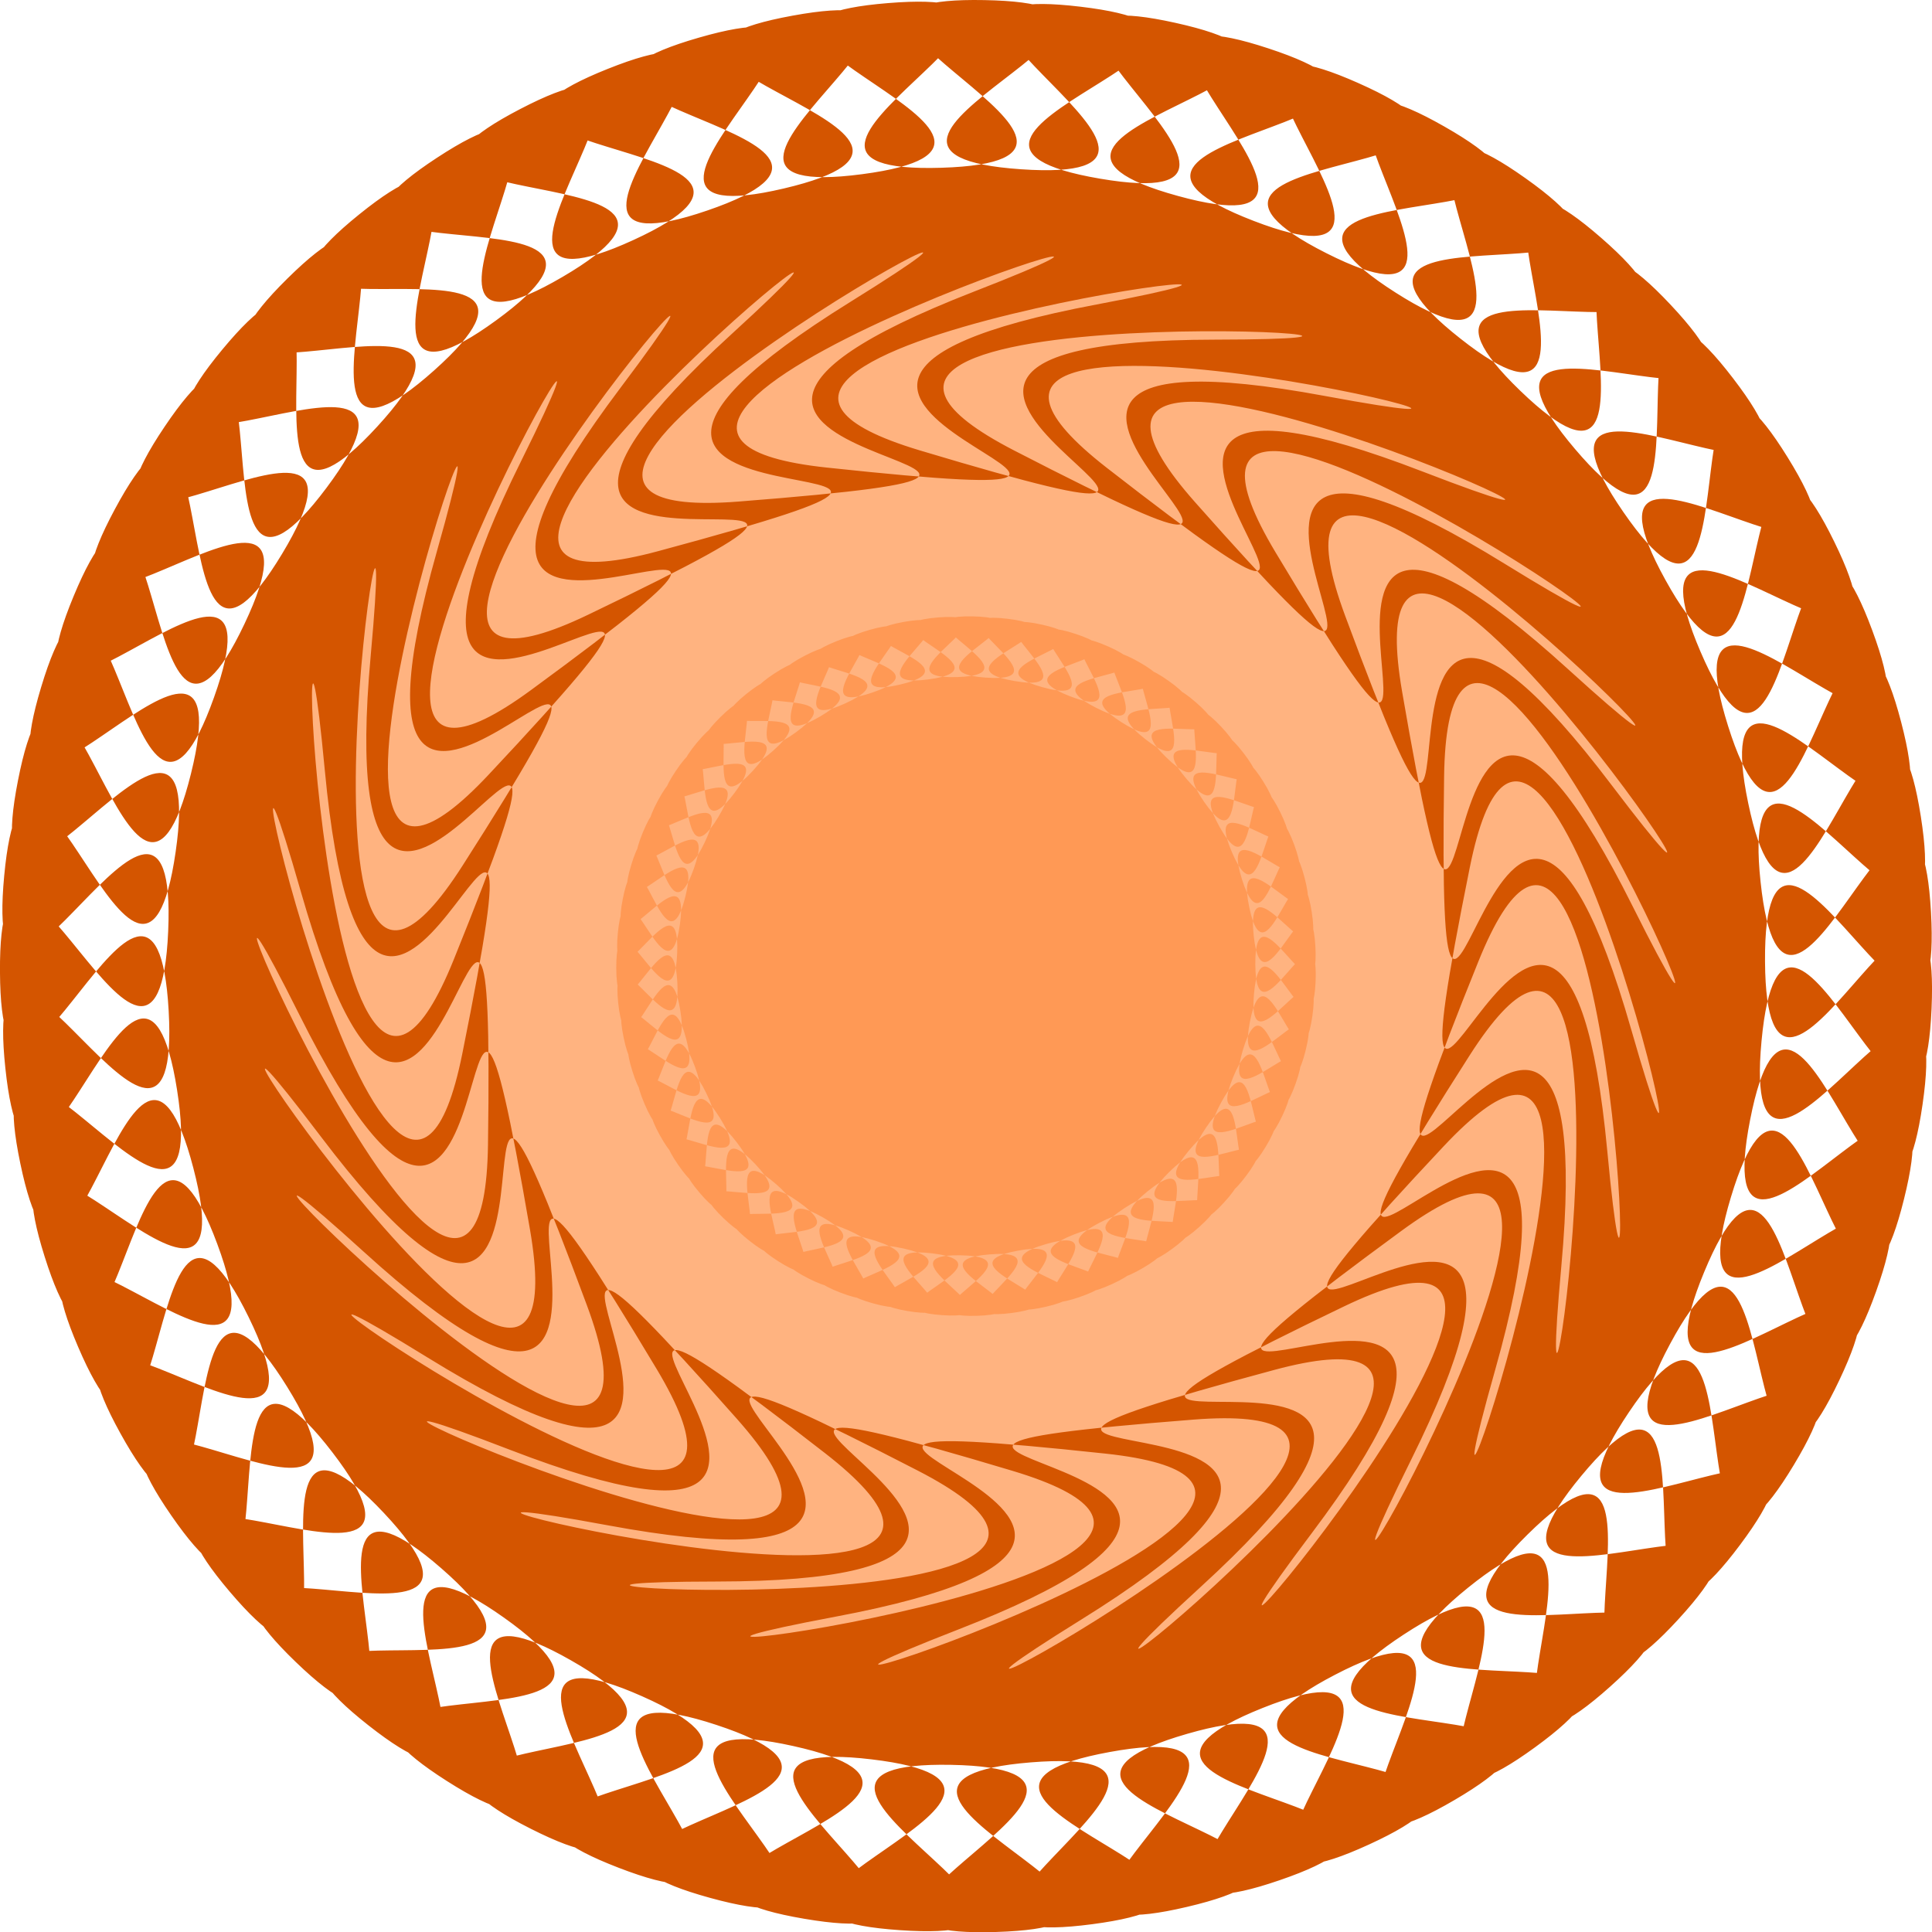
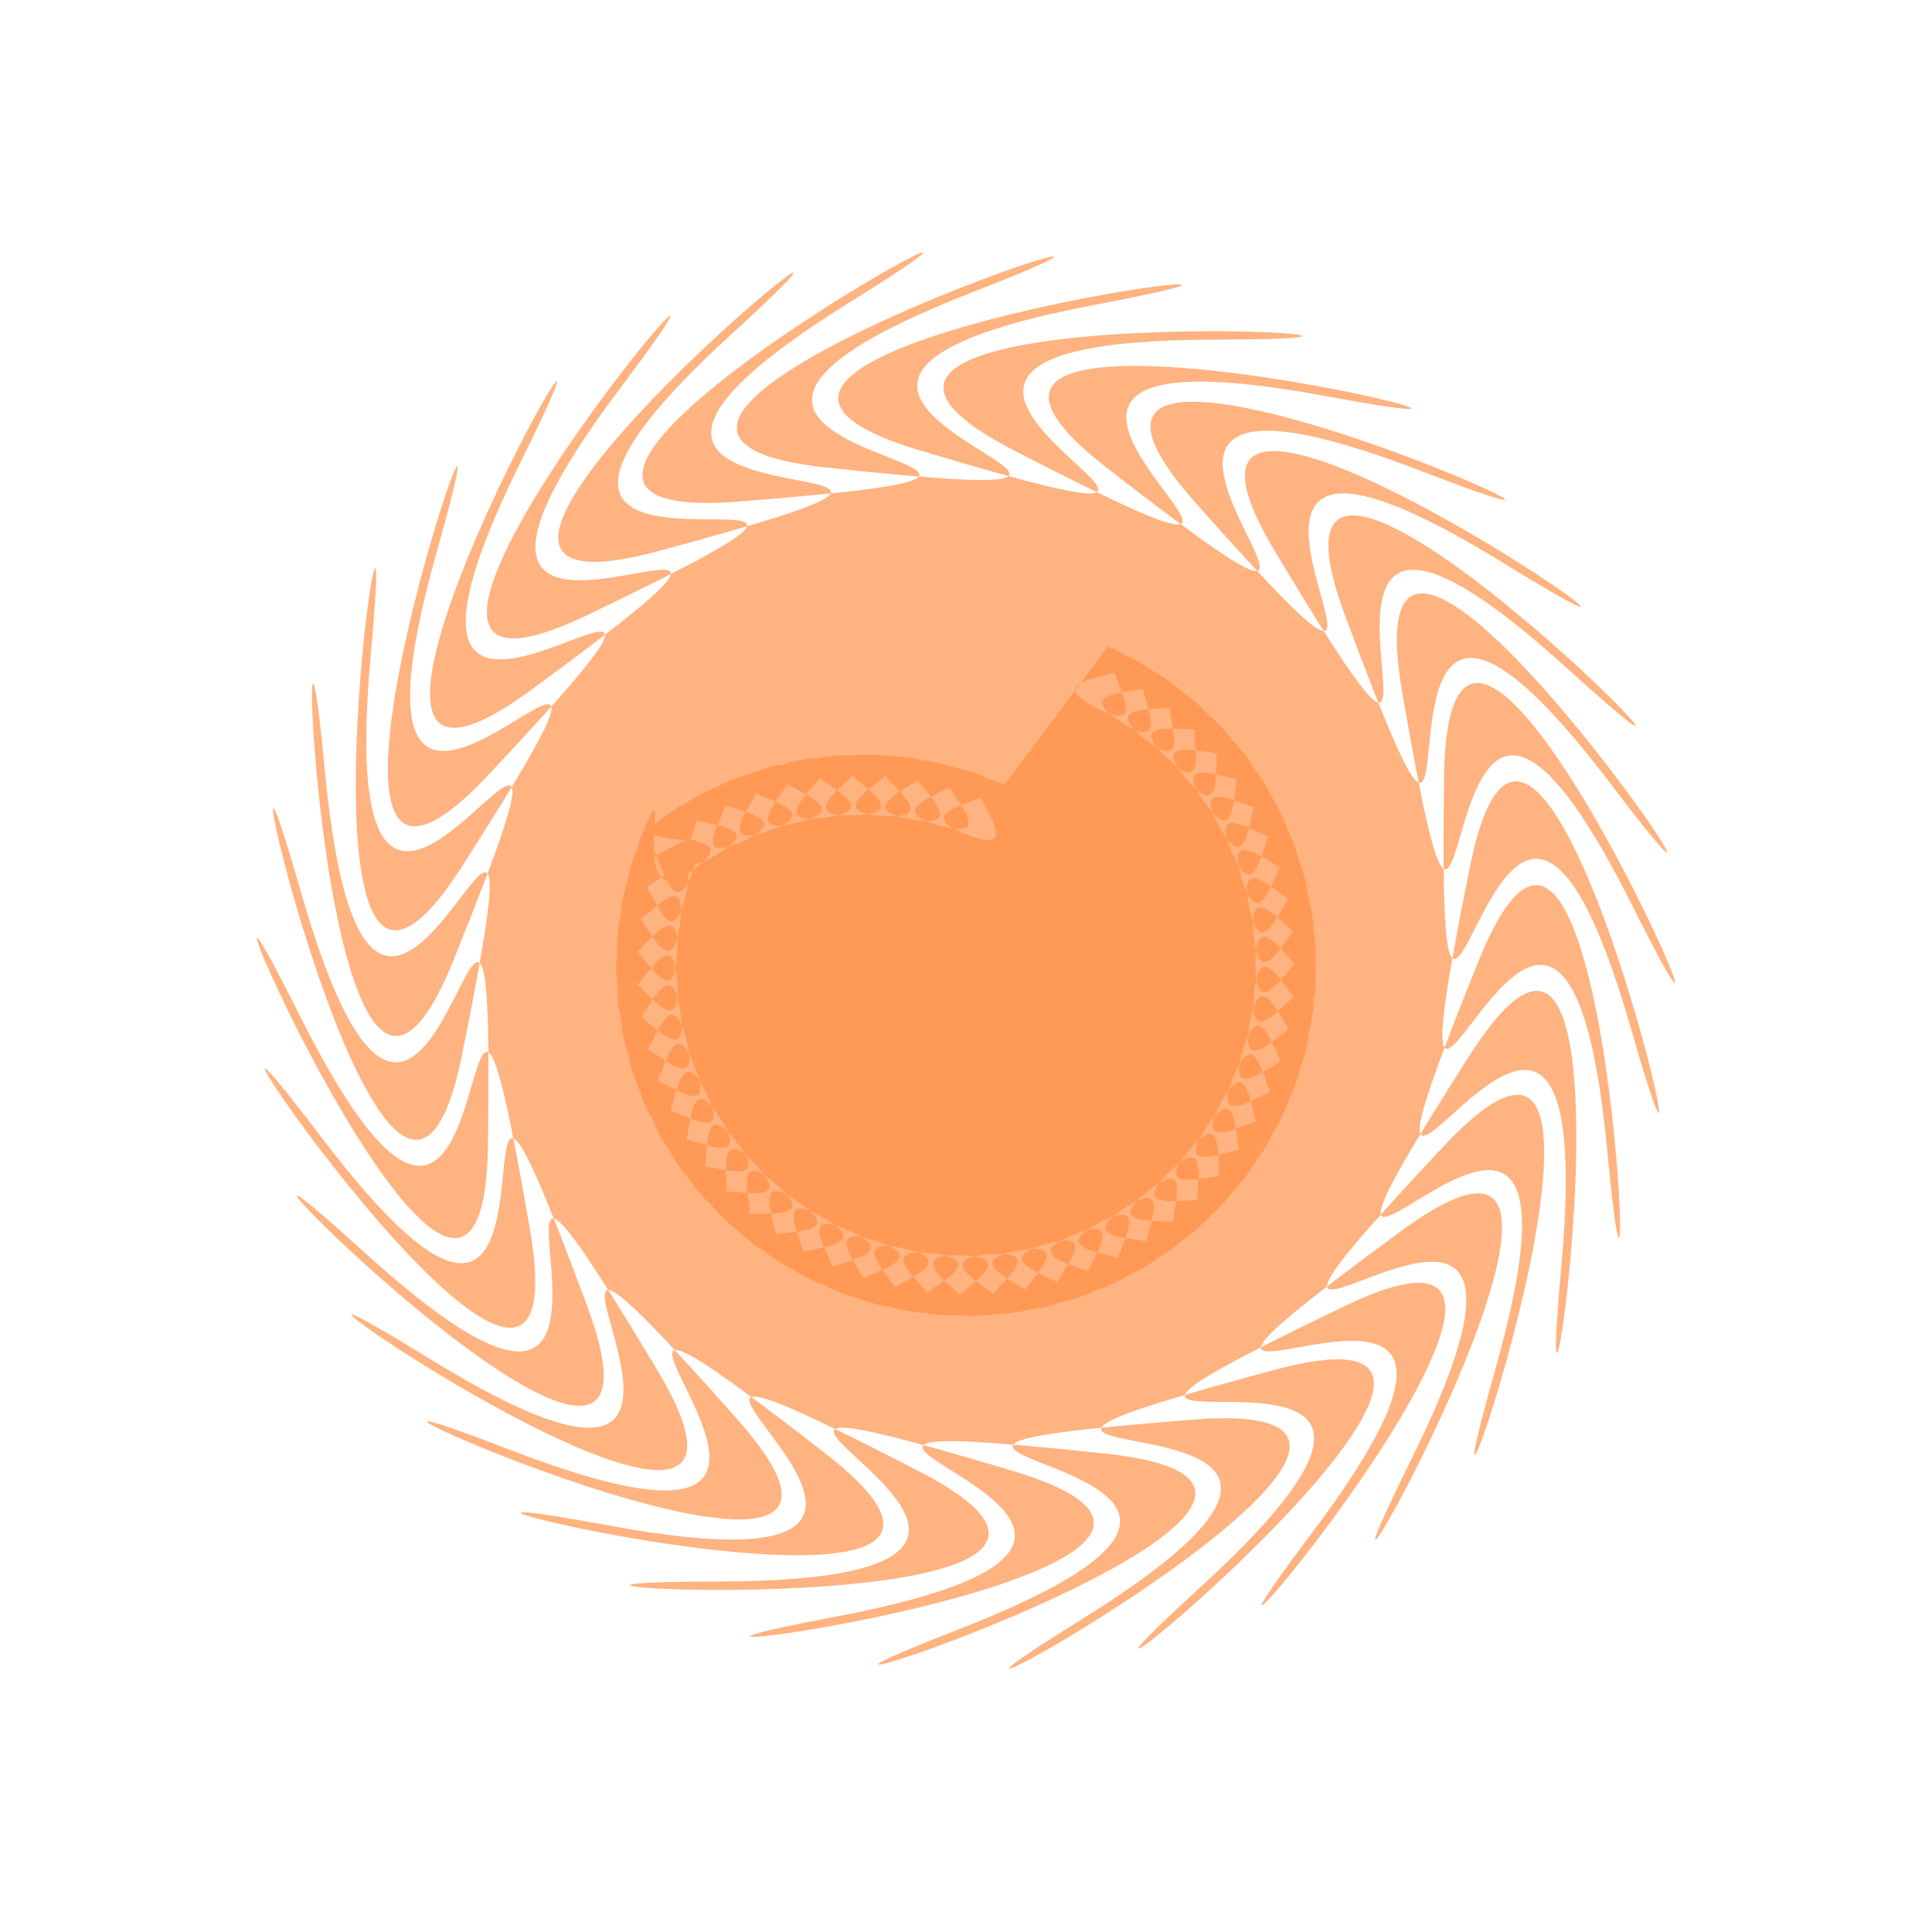
<svg xmlns="http://www.w3.org/2000/svg" xmlns:ns1="http://sodipodi.sourceforge.net/DTD/sodipodi-0.dtd" xmlns:ns2="http://www.inkscape.org/namespaces/inkscape" id="svg3825" ns1:docname="New document 4" viewBox="0 0 2647.2 2647.5" version="1.1" ns2:version="0.48.4 r9939">
  <ns1:namedview id="base" bordercolor="#666666" ns2:pageshadow="2" ns2:window-y="-8" fit-margin-left="0" pagecolor="#ffffff" fit-margin-top="0" ns2:window-maximized="1" ns2:zoom="0.13026923" ns2:window-x="-8" ns2:window-height="706" showgrid="false" borderopacity="1.0" ns2:current-layer="layer1" ns2:cx="1390.3142" ns2:cy="1426.9789" fit-margin-right="0" fit-margin-bottom="0" ns2:window-width="1366" ns2:pageopacity="0.0" ns2:document-units="px" />
  <g id="layer1" ns2:label="Layer 1" ns2:groupmode="layer" transform="translate(812.5 1407.6)">
-     <path id="path4378" style="color:#000000;stroke-width:0;fill:#d45500" ns2:connector-curvature="0" d="m1048.6-1293.8c303.48 134.72-340.17 83.412-43.784 233.09 296.38 149.68-126.96-337.86 161.6-173.59s-346.78 49.128-66.775 227.57c280.01 178.45-92.685-348.82 178.08-156.64 270.77 192.18-349.95 14.356-89.102 219.79 260.85 205.44-57.493-356.32 192.79-138.13s-349.64-20.56-110.54 209.83-21.73-360.27 205.59-118.25-345.86-55.271-130.89 197.78 14.249-360.64 216.34-97.191-338.64-89.432-149.93 183.77 50.087-357.43 224.94-75.168c174.85 282.27-328.05-122.71-167.48 167.93 160.57 290.63 85.427-350.67 231.31-52.397s-314.2-154.76-183.37 150.41 119.92-340.42 235.38-29.106c115.46 311.32-297.23-185.27-197.43 131.41 99.796 316.68 153.22-326.79 237.1-5.526 83.887 321.26-277.31-213.95-209.54 111.1 67.769 325.05 184.99-309.91 236.48 18.11 51.482 328.02-254.63-240.5-219.56 89.684 35.068 330.18 214.93-289.95 233.5 41.565 18.566 331.52-229.41-264.65-227.4 67.377 2.018 332.03 242.73-267.11 228.2 64.607-14.534 331.72-201.92-286.18-232.98 44.401-31.051 330.58 268.12-241.61 220.63 87.008-47.491 328.62-172.43-304.86-236.24 20.983-63.812 325.85 290.85-213.72 210.87 108.54-79.975 322.26-141.21-320.52-237.15-2.643-95.939 317.87 310.68-183.7 199.02 129s-108.6-332.98-235.71-26.242 327.43-151.85 185.18 148.17c-142.24 300.02-74.906-342.14-231.93-49.581s340.92-118.49 169.51 165.88-40.467-347.9-225.84-72.428 351.02-83.96 152.15 181.93-5.627-350.2-217.5-94.554c-211.88 255.65 357.64-48.592 133.28 196.18s29.27-349.02-207.01-115.74 360.7-12.741 113.09 208.47 63.876-344.37-194.46-135.78c-258.33 208.6 360.18 23.236 91.768 218.7s97.847-336.3-179.97-154.46 356.07 58.983 69.537 226.75c-286.54 167.76 130.85-324.89-163.7-171.62-294.54 153.27 348.43 94.143 46.614 232.54s162.54-310.24-145.8-187.06 337.33 128.37 23.229 236.03 192.63-292.52-126.45-200.65c-319.07 91.87 322.87 161.32-0.387 237.17-323.26 75.851 220.79-271.89-105.84-212.24-326.63 59.644 305.2 192.66-24 235.95-329.2 43.288 246.77-248.55-84.182-221.73-330.95 26.825 284.5 222.09-47.373 232.39-331.88 10.296 270.29-222.75-61.687-229.01s260.98 249.32-70.276 226.52c-331.25-22.8 291.12-194.73-38.579-234.01-329.7-39.283 234.85 274.06-92.481 218.39-327.34-55.669 309.07-164.77-15.087-236.69-324.15-71.916 206.4 296.08-113.77 208.1-320.17-87.984 323.94-133.18 8.554-237.01-315.38-103.83 175.89 315.16-133.92 195.74-309.81-119.43 335.59-100.26 32.111-234.98s143.64 331.11-152.75 181.43c-296.38-149.68 343.9-66.353 55.348-230.62-288.56-164.27 109.96 343.77-170.05 165.32s348.8-31.781 78.035-223.96c-270.77-192.18 75.183 353.01-185.67 147.57s350.23 3.106 99.947-215.08 39.661 358.74-199.44 128.35 348.18 37.962 120.87-204.06c-227.32-242.02 3.745 360.91-211.23 107.85-214.97-253.05 342.67 72.442 140.58-191.01s-32.208 359.49-220.91 86.287c-188.71-273.2 333.76 106.2 158.9-176.06-174.85-282.27-67.842 354.49-228.41 63.862s321.52 138.9 175.64-159.37-102.8 345.98-233.63 40.803c-130.83-305.17 306.1 170.23 190.64-141.09s-136.74 334.02-236.53 17.338c-99.796-316.68 287.63 199.86 203.74-121.41-83.887-321.26-169.32 318.75-237.08-6.3-67.769-325.05 266.3 227.5 214.81-100.52-51.482-328.02-200.21 300.3-235.28-29.874-35.068-330.18 242.32 252.89 223.76-78.628-18.566-331.52-229.12 278.88-231.14-53.152-2.018-332.03 215.94 275.76 230.47-55.958 14.534-331.72-255.75 254.68-224.69-75.902 31.051-330.58 187.41 295.89 234.9-32.733 47.491-328.62-279.83 227.95-216.02-97.897 63.812-325.85 157.02 313.08 236.99-9.182 79.975-322.26-301.14 198.95-205.2-118.92 95.939-317.87 125.06 327.16 236.73 14.461 111.66-312.7-319.45 167.98-192.34-138.76s91.867 337.98 234.11 37.959-334.59 135.34-177.57-157.22 57.758 345.45 229.17 61.08-346.4 101.35-161.03-174.12 23.076 349.48 221.95 83.595c198.87-265.89-354.77 66.359-142.89-189.29s-11.836 350.05 212.52 105.28-359.62 30.705-123.34-202.58-46.631 347.13 200.98 125.92-360.89-5.254-102.55-213.85c258.33-208.6-80.962 340.76 187.45 145.3s-358.57-41.16-80.752-223-114.49 331.01 172.05 163.24c286.54-167.76-352.69-76.658-58.148-229.93s-146.88 317.96 154.94 179.56-343.31-111.39-34.965-234.58c308.34-123.18-177.81 301.76 136.29 194.1s-330.51-145.02-11.435-236.89c319.07-91.87-206.97 282.55 116.29 206.7 323.26-75.851-314.43-177.21 12.208-236.85 326.63-59.644-234.07 260.54 95.129 217.25 329.2-43.288-295.22-207.64 35.731-234.46 330.95-26.825-258.85 235.94 73.025 225.65 331.88-10.296-273.08-236 58.898-229.74s-281.06 209 50.195 231.8c331.25 22.8-248.22-262.02 81.48-222.73 329.7 39.283-300.47 179.97 26.866 235.64 327.34 55.669-220.9-285.43 103.25-213.51 324.15 71.916-316.9 149.16 3.271 237.15 320.17 87.984-191.38-306.01 124-202.17 315.38 103.83-330.17 116.87-20.358 236.29 309.81 119.43-159.97-323.54 143.51-188.82z" />
    <path id="path4385" style="color:#000000;stroke-width:0;fill:#ffb380" ns1:type="star" ns1:sides="34" ns1:r1="701.96228" ns1:r2="916.56683" ns1:arg1="1.2954708" ns1:arg2="1.7671106" transform="translate(2453.3 1036.3)" ns2:randomized="0" ns1:cy="-1127.7382" ns1:cx="-1942.1316" ns2:rounded="1.56" ns2:flatsided="false" d="m-1751.3-452.21c-669.95-71.625 292.49 98.623-369.62 223.44-481.44 90.757 711.52-59.166 242.24-199.87-645.38-193.51 269.39 150.69-404.38 151.72-489.92 0.747 710.28 72.584 274.84-151.96-598.84-308.8 237.11 197.62-425.37 74.828-481.72-89.289 684.85 201.86 298.09-98.869-531.9-413.58 196.76 237.83-431.88-4.608-457.11-176.28 636.1 324.27 311.18-42.413-446.85-504.28 149.71 269.93-423.68-83.887-416.93-257.28 565.68 435.63 313.67 15.488-346.58-577.8 97.563 292.85-401.05-160.31-362.56-329.51 476 532.15 305.49 72.861-234.51-631.64 42.091 305.79-364.77-231.27-295.84-390.52 370.12 610.56 286.9 127.75-114.45-663.98-14.814 308.32-316.06-294.36-219.05-438.23 251.62 668.17 258.54 178.3 9.504-673.7-71.214 300.34-256.59-347.42-134.79-471.02 124.56 703.03 221.37 222.77 133.14-660.49-125.19 282.14-188.38-388.66-45.948-487.76-6.738 713.95 176.67 259.65 252.23-624.78-174.9 254.34-113.76-416.65 44.461-487.9-137.81 700.55 125.95 287.69 362.74-567.79-218.66 217.87-35.26-430.46 133.36-471.43-264.19 663.3 70.944 305.94 460.89-491.47-254.97 173.98 44.437-429.61 217.71-438.89-381.57 603.46 13.52 313.76 543.35-398.41-282.6 124.17 122.62-414.13 294.65-391.42-485.96 523.07-44.364 310.9 607.31-291.79-300.6 70.126 196.63-384.55 361.55-330.61-573.8 424.87-100.74 297.46 650.59-175.23-308.37 13.697 263.94-341.87 416.15-258.55-642.1 312.2-153.68 273.88 671.71-52.698-305.63-43.198 322.27-287.55 456.57-177.68-688.54 188.9-201.39 240.98 669.95 71.625-292.49-98.623 369.62-223.44 481.44-90.758-711.52 59.166-242.24 199.87 645.38 193.51-269.39-150.69 404.38-151.72 489.92-0.747-710.28-72.584-274.84 151.96 598.84 308.8-237.11-197.62 425.37-74.828 481.72 89.289-684.85-201.86-298.09 98.869 531.9 413.58-196.76-237.83 431.88 4.608 457.11 176.28-636.1-324.27-311.18 42.413 446.85 504.28-149.71-269.93 423.68 83.887 416.93 257.28-565.68-435.63-313.67-15.488 346.58 577.8-97.563-292.85 401.05 160.31 362.56 329.51-476-532.15-305.49-72.862 234.51 631.64-42.091-305.79 364.77 231.27 295.84 390.52-370.12-610.56-286.9-127.75 114.45 663.98 14.814-308.32 316.06 294.36 219.05 438.23-251.62-668.17-258.54-178.3-9.504 673.7 71.214-300.34 256.59 347.42 134.79 471.02-124.56-703.03-221.37-222.77-133.14 660.49 125.19-282.14 188.38 388.66 45.948 487.77 6.738-713.95-176.67-259.65-252.23 624.78 174.9-254.34 113.76 416.65-44.461 487.9 137.81-700.55-125.95-287.69-362.74 567.79 218.66-217.87 35.26 430.46-133.36 471.43 264.19-663.3-70.944-305.94-460.89 491.47 254.97-173.98-44.437 429.61-217.71 438.89 381.57-603.46-13.52-313.76-543.35 398.41 282.6-124.17-122.62 414.13-294.65 391.42 485.96-523.07 44.364-310.9-607.31 291.79 300.6-70.126-196.63 384.55-361.55 330.61 573.8-424.87 100.74-297.46-650.59 175.23 308.37-13.697-263.94 341.87-416.15 258.55 642.1-312.2 153.68-273.88-671.71 52.698 305.63 43.198-322.27 287.55-456.57 177.68 688.54-188.9 201.39-240.98z" />
-     <path id="path4383" d="m705.73-521.92c109.87 48.775-123.16 30.2-15.852 84.391s-45.965-122.32 58.507-62.849c104.47 59.473-125.55 17.787-24.176 82.393 101.38 64.606-33.557-126.29 64.474-56.712 98.031 69.579-126.7 5.197-32.259 79.577 94.441 74.379-20.815-129 69.8-50.01 90.616 78.994-126.59-7.444-40.022 75.969 86.566 83.413-7.867-130.44 74.433-42.812 82.3 87.624-125.22-20.011-47.388 71.607 77.83 91.618 5.159-130.57 78.326-35.188 73.167 95.383-122.6-32.379-54.282 66.533 68.321 98.912 18.134-129.41 81.44-27.215 63.306 102.19-118.77-44.425-60.637 60.797s30.929-126.96 83.745-18.971-113.76-56.03-66.389 54.458c47.368 110.49 43.416-123.25 85.218-10.538 41.801 112.71-107.61-67.078-71.481 47.577 36.131 114.66 55.472-118.31 85.844-2.001 30.371 116.31-100.4-77.46-75.863 40.223 24.536 117.68 66.977-112.2 85.616 6.557s-92.187-87.071-79.491 32.47 77.816-104.98 84.538 15.049c6.722 120.03-83.06-95.818-82.329 24.394 0.731 120.21 87.882-96.707 82.62 23.391-5.262 120.1-73.107-103.61-84.349 16.075-11.242 119.69 97.074-87.477 79.88 31.501s-62.427-110.38-85.53 7.597c-23.1 117.98 105.28-77.37 76.35 39.304-28.96 116.68-51.13-116.04-85.87-0.957-34.73 115.08 112.5-66.507 72.06 46.705-40.43 113.21-39.32-120.56-85.34-9.501s118.54-54.977 67.04 53.649c-51.5 108.62-27.12-123.88-83.97-17.95-56.85 105.92 123.43-42.904 61.38 60.05-62.06 102.96-14.66-125.96-81.77-26.22-67.114 99.735 127.09-30.398 55.087 65.868-72.002 96.266-2.037-126.79-78.748-34.233s129.48-17.593 48.255 71.025c-81.229 88.618 10.597-126.36-74.948-41.904-85.545 84.459 130.59-4.613 40.943 75.477-89.649 80.09 23.126-124.68-70.403-49.158s130.4 8.413 33.225 79.179c-97.178 70.766 35.426-121.76-65.159-55.924-100.58 65.834 128.92 21.355 25.176 82.093-103.74 60.739 47.373-117.63-59.267-62.134-106.64 55.492 126.15 34.085 16.877 84.192-109.27 50.108 58.849-112.32-52.786-67.726-111.63 44.598 122.13 46.476 8.41 85.454s69.74-105.91-45.78-72.645c-115.52 33.262 116.89 58.405-0.14 85.867s79.939-98.436-38.32-76.842 110.5 69.754-8.689 85.426c-119.19 15.673 89.343-89.988-30.478-80.276-119.82 9.712 103 80.409-17.152 84.136-120.16 3.728 97.859-80.645-22.334-82.912-120.19-2.266 94.486 90.265-25.444 82.011-119.93-8.255 105.4-70.501-13.967-84.723s85.029 99.225-33.483 79.07 111.9-59.656-5.462-85.693 74.727 107.2-41.189 75.343c-115.92-31.855 117.28-48.218 3.097-85.811s63.682 114.11-48.486 70.868c-112.17-43.238 121.5-36.301 11.626-85.076s52.005 119.88-55.301 65.688c-107.31-54.191 124.51-24.023 20.039-83.496s39.81 124.46-61.567 59.855c-101.38-64.606 126.28-11.506 28.253-81.086-98.031-69.579 27.22 127.81-67.221 53.428-94.441-74.379 126.8 1.125 36.186-77.87-90.616-78.994 14.359 129.88-72.206 46.469-86.566-83.413 126.06 13.744 43.759-73.88-82.3-87.624 1.356 130.67-76.474 39.049-77.83-91.618 124.06 26.227 50.898-69.156-73.18-95.381-11.67 130.15-80 31.24-68.317-98.909 120.84 38.45 57.53-63.74-63.3-102.2-24.56 128.34-82.691 23.12-58.133-105.22 116.41 50.29 63.591-57.7-52.82-107.99-37.22 125.26-84.586 14.77-47.367-110.49 110.83 61.63 69.026-51.078-41.806-112.71-49.511 120.93-85.642 6.277-36.131-114.66 104.13 72.361 73.762-43.955-30.369-116.31-61.299 115.41-85.835-2.281-24.535-117.68 96.415 82.368 77.775-36.392s-72.488 108.73-85.184-10.816c-12.696-119.54 87.734 91.559 81.014-28.467-6.73-120.03-82.955 100.97-83.686-19.244s78.176 99.839 83.446-20.264c5.26-120.09-92.596 92.211-81.354-27.48 11.242-119.68 67.854 107.13 85.044-11.85 17.19-118.97-101.31 82.532-78.209-35.44 23.103-117.97 56.848 113.35 85.803-3.324s-109.03 72.031-74.293-43.055c34.735-115.09 45.279 118.45 85.707 5.236s-115.66 60.818-69.637-50.238c46.021-111.06 33.261 122.37 84.76 13.743 51.499-108.62-121.14 49-64.289-56.922 56.85-105.92 20.912 125.07 82.97 22.114 62.059-102.96-125.42 36.695-58.302-63.04 67.114-99.735 8.354 126.53 80.356 30.266 72.002-96.266-128.45 24.025-51.735-68.532 76.711-92.557-4.285 126.73 76.944 38.116 81.229-88.618-130.2 11.117-44.654-73.342 85.545-84.459-16.883 125.68 72.766 45.588 89.649-80.09-130.66-1.902-37.13-77.424s-29.312 123.37 67.865 52.606c97.178-70.766-129.82-14.902-29.236-80.736s-41.451 119.84 62.29 59.102c103.74-60.739-127.69-27.754-21.052-83.246s-53.177 115.12 56.096 65.011c109.27-50.108-124.29-40.33-12.659-84.929 111.63-44.598-64.375 109.25 49.344 70.273 113.72-38.978-119.66-52.506-4.14-85.767 115.52-33.262-74.933 102.3 42.102 74.837 117.03-27.462-113.84-64.159 4.42-85.753s-84.746 94.33 34.442 78.657-106.88-75.175 12.936-84.887c119.82-9.712-93.717 85.423 26.439 81.695 120.16-3.728-98.868-85.443 21.324-83.177 120.19 2.266-101.76 75.667 18.173 83.922 119.93 8.255-89.87-94.863 29.5-80.64 119.37 14.222-108.79 65.159 9.727 85.314 118.51 20.155-79.978-103.34 37.382-77.303s-114.73 54.004 1.184 85.859c115.92 31.855-69.291-110.79 44.894-73.196 114.18 37.593-119.54 42.312-7.371 85.55s-57.916-117.14 51.958-68.363z" style="color:#000000;stroke-width:0;fill:#ff9955" ns2:connector-curvature="0" />
+     <path id="path4383" d="m705.73-521.92c109.87 48.775-123.16 30.2-15.852 84.391s-45.965-122.32 58.507-62.849c104.47 59.473-125.55 17.787-24.176 82.393 101.38 64.606-33.557-126.29 64.474-56.712 98.031 69.579-126.7 5.197-32.259 79.577 94.441 74.379-20.815-129 69.8-50.01 90.616 78.994-126.59-7.444-40.022 75.969 86.566 83.413-7.867-130.44 74.433-42.812 82.3 87.624-125.22-20.011-47.388 71.607 77.83 91.618 5.159-130.57 78.326-35.188 73.167 95.383-122.6-32.379-54.282 66.533 68.321 98.912 18.134-129.41 81.44-27.215 63.306 102.19-118.77-44.425-60.637 60.797s30.929-126.96 83.745-18.971-113.76-56.03-66.389 54.458c47.368 110.49 43.416-123.25 85.218-10.538 41.801 112.71-107.61-67.078-71.481 47.577 36.131 114.66 55.472-118.31 85.844-2.001 30.371 116.31-100.4-77.46-75.863 40.223 24.536 117.68 66.977-112.2 85.616 6.557s-92.187-87.071-79.491 32.47 77.816-104.98 84.538 15.049c6.722 120.03-83.06-95.818-82.329 24.394 0.731 120.21 87.882-96.707 82.62 23.391-5.262 120.1-73.107-103.61-84.349 16.075-11.242 119.69 97.074-87.477 79.88 31.501s-62.427-110.38-85.53 7.597c-23.1 117.98 105.28-77.37 76.35 39.304-28.96 116.68-51.13-116.04-85.87-0.957-34.73 115.08 112.5-66.507 72.06 46.705-40.43 113.21-39.32-120.56-85.34-9.501s118.54-54.977 67.04 53.649c-51.5 108.62-27.12-123.88-83.97-17.95-56.85 105.92 123.43-42.904 61.38 60.05-62.06 102.96-14.66-125.96-81.77-26.22-67.114 99.735 127.09-30.398 55.087 65.868-72.002 96.266-2.037-126.79-78.748-34.233s129.48-17.593 48.255 71.025c-81.229 88.618 10.597-126.36-74.948-41.904-85.545 84.459 130.59-4.613 40.943 75.477-89.649 80.09 23.126-124.68-70.403-49.158s130.4 8.413 33.225 79.179c-97.178 70.766 35.426-121.76-65.159-55.924-100.58 65.834 128.92 21.355 25.176 82.093-103.74 60.739 47.373-117.63-59.267-62.134-106.64 55.492 126.15 34.085 16.877 84.192-109.27 50.108 58.849-112.32-52.786-67.726-111.63 44.598 122.13 46.476 8.41 85.454s69.74-105.91-45.78-72.645c-115.52 33.262 116.89 58.405-0.14 85.867s79.939-98.436-38.32-76.842 110.5 69.754-8.689 85.426c-119.19 15.673 89.343-89.988-30.478-80.276-119.82 9.712 103 80.409-17.152 84.136-120.16 3.728 97.859-80.645-22.334-82.912-120.19-2.266 94.486 90.265-25.444 82.011-119.93-8.255 105.4-70.501-13.967-84.723s85.029 99.225-33.483 79.07 111.9-59.656-5.462-85.693 74.727 107.2-41.189 75.343c-115.92-31.855 117.28-48.218 3.097-85.811s63.682 114.11-48.486 70.868c-112.17-43.238 121.5-36.301 11.626-85.076s52.005 119.88-55.301 65.688c-107.31-54.191 124.51-24.023 20.039-83.496s39.81 124.46-61.567 59.855c-101.38-64.606 126.28-11.506 28.253-81.086-98.031-69.579 27.22 127.81-67.221 53.428-94.441-74.379 126.8 1.125 36.186-77.87-90.616-78.994 14.359 129.88-72.206 46.469-86.566-83.413 126.06 13.744 43.759-73.88-82.3-87.624 1.356 130.67-76.474 39.049-77.83-91.618 124.06 26.227 50.898-69.156-73.18-95.381-11.67 130.15-80 31.24-68.317-98.909 120.84 38.45 57.53-63.74-63.3-102.2-24.56 128.34-82.691 23.12-58.133-105.22 116.41 50.29 63.591-57.7-52.82-107.99-37.22 125.26-84.586 14.77-47.367-110.49 110.83 61.63 69.026-51.078-41.806-112.71-49.511 120.93-85.642 6.277-36.131-114.66 104.13 72.361 73.762-43.955-30.369-116.31-61.299 115.41-85.835-2.281-24.535-117.68 96.415 82.368 77.775-36.392s-72.488 108.73-85.184-10.816c-12.696-119.54 87.734 91.559 81.014-28.467-6.73-120.03-82.955 100.97-83.686-19.244s78.176 99.839 83.446-20.264c5.26-120.09-92.596 92.211-81.354-27.48 11.242-119.68 67.854 107.13 85.044-11.85 17.19-118.97-101.31 82.532-78.209-35.44 23.103-117.97 56.848 113.35 85.803-3.324s-109.03 72.031-74.293-43.055c34.735-115.09 45.279 118.45 85.707 5.236s-115.66 60.818-69.637-50.238s-29.312 123.37 67.865 52.606c97.178-70.766-129.82-14.902-29.236-80.736s-41.451 119.84 62.29 59.102c103.74-60.739-127.69-27.754-21.052-83.246s-53.177 115.12 56.096 65.011c109.27-50.108-124.29-40.33-12.659-84.929 111.63-44.598-64.375 109.25 49.344 70.273 113.72-38.978-119.66-52.506-4.14-85.767 115.52-33.262-74.933 102.3 42.102 74.837 117.03-27.462-113.84-64.159 4.42-85.753s-84.746 94.33 34.442 78.657-106.88-75.175 12.936-84.887c119.82-9.712-93.717 85.423 26.439 81.695 120.16-3.728-98.868-85.443 21.324-83.177 120.19 2.266-101.76 75.667 18.173 83.922 119.93 8.255-89.87-94.863 29.5-80.64 119.37 14.222-108.79 65.159 9.727 85.314 118.51 20.155-79.978-103.34 37.382-77.303s-114.73 54.004 1.184 85.859c115.92 31.855-69.291-110.79 44.894-73.196 114.18 37.593-119.54 42.312-7.371 85.55s-57.916-117.14 51.958-68.363z" style="color:#000000;stroke-width:0;fill:#ff9955" ns2:connector-curvature="0" />
  </g>
</svg>